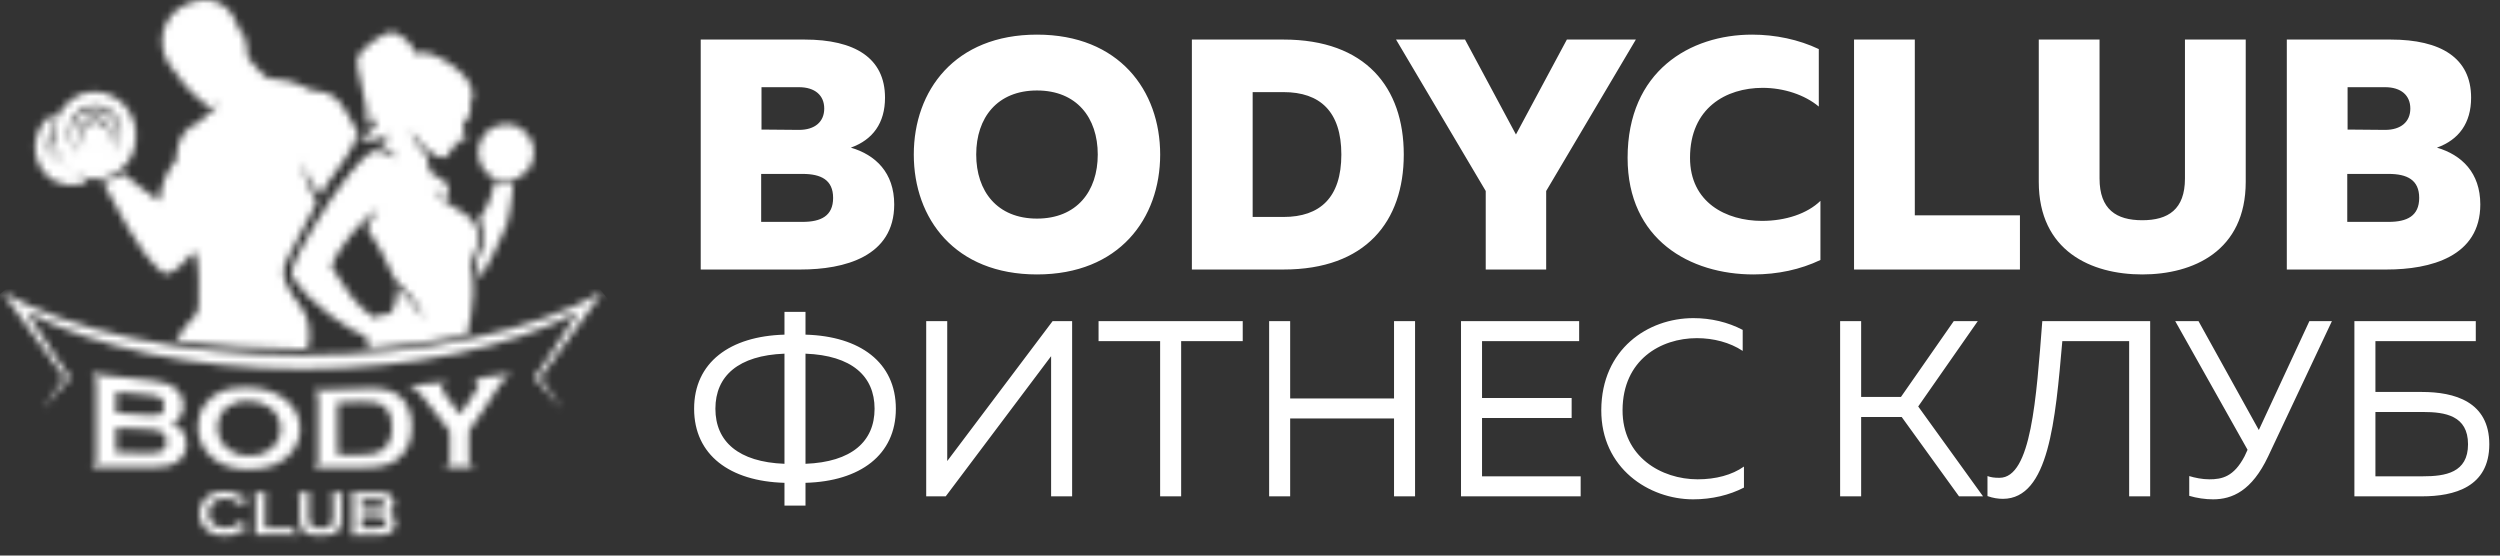
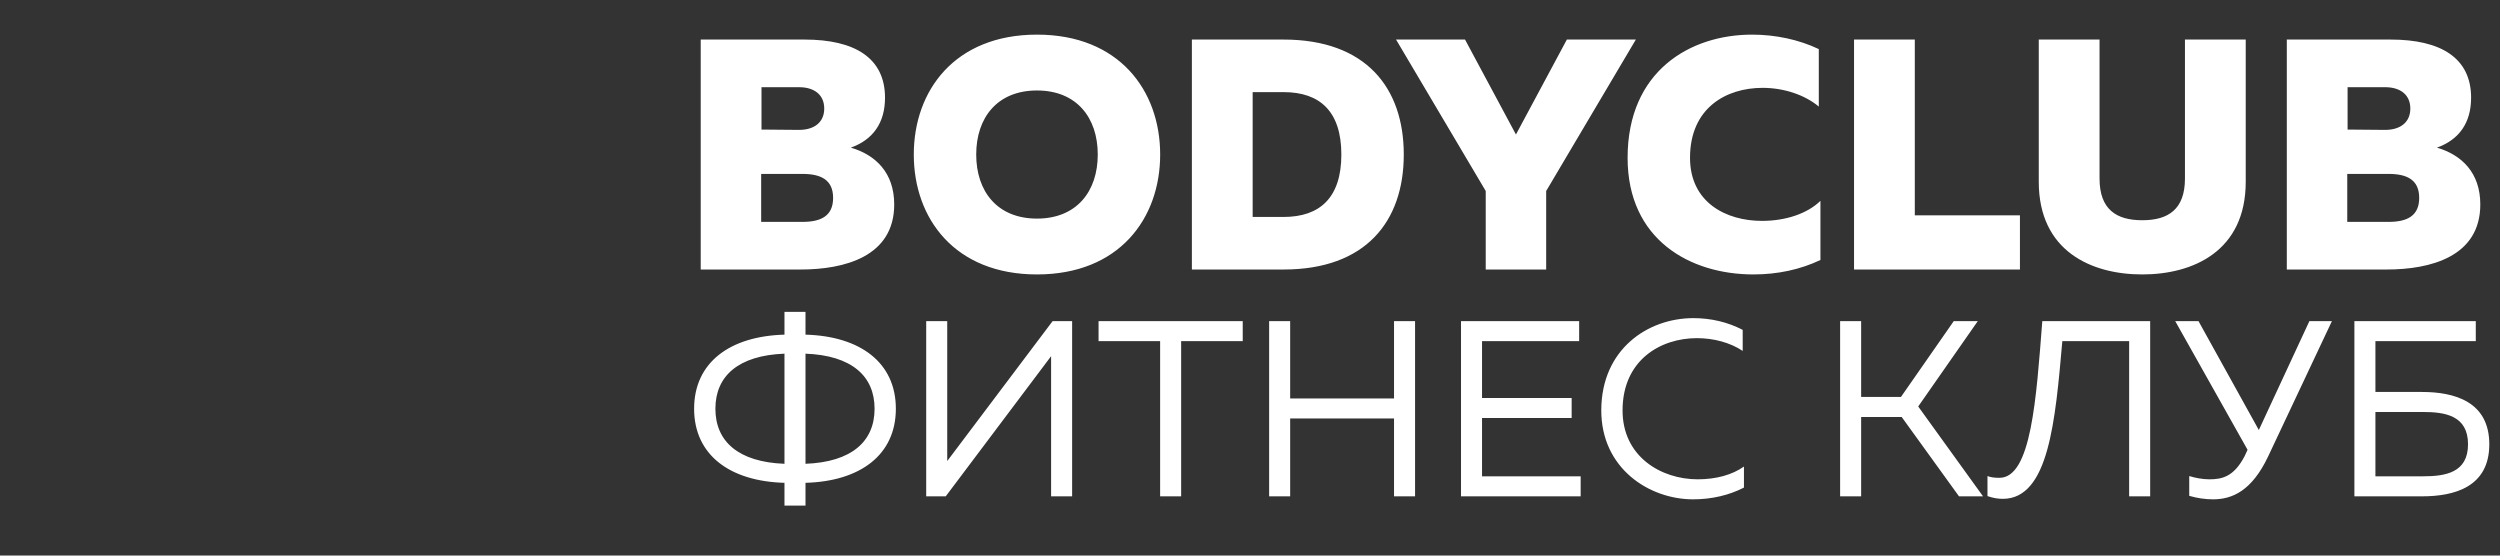
<svg xmlns="http://www.w3.org/2000/svg" width="351" height="78" viewBox="0 0 351 78" fill="none">
  <rect x="0" y="0" width="351" height="78" fill="#333333" stroke="none" />
  <path d="M98.381 5.554H112.956C120.013 5.554 124.256 8.137 124.256 13.717C124.256 17.269 122.55 19.621 119.459 20.728C122.919 21.743 125.548 24.233 125.548 28.707C125.548 36.041 118.537 37.84 112.403 37.84H98.381V5.554ZM116.969 27.785C116.969 25.248 115.262 24.418 112.679 24.418H106.868V31.152H112.679C115.262 31.152 116.969 30.322 116.969 27.785ZM115.723 15.239C115.723 13.395 114.432 12.241 112.172 12.241H106.914V18.191L112.172 18.237C114.432 18.237 115.723 17.084 115.723 15.239ZM128.296 21.697C128.296 12.703 134.062 4.862 145.592 4.862C157.123 4.862 162.888 12.703 162.888 21.697C162.888 30.691 157.123 38.531 145.592 38.531C134.062 38.531 128.296 30.691 128.296 21.697ZM154.125 21.697C154.125 16.531 151.173 12.703 145.592 12.703C140.011 12.703 137.06 16.531 137.06 21.697C137.06 26.862 140.011 30.691 145.592 30.691C151.173 30.691 154.125 26.862 154.125 21.697ZM167.34 5.554H180.209C191.739 5.554 197.09 12.288 197.09 21.697C197.09 31.106 191.739 37.84 180.209 37.84H167.34V5.554ZM188.326 21.697C188.326 15.655 185.328 12.933 180.209 12.933H175.873V30.46H180.209C185.328 30.46 188.326 27.739 188.326 21.697ZM217.083 37.84H208.596V26.816L196.005 5.554H205.69L212.839 18.883L219.988 5.554H229.674L217.083 26.816V37.84ZM228.515 22.158C228.515 9.981 237.279 4.862 245.996 4.862C249.271 4.862 252.545 5.554 255.359 6.891V14.963C253.376 13.302 250.424 12.334 247.472 12.334C242.352 12.334 237.279 15.147 237.279 22.158C237.279 28.43 242.352 31.013 247.38 31.013C250.7 31.013 253.745 29.999 255.589 28.2V36.502C252.776 37.84 249.593 38.531 246.18 38.531C237.325 38.531 228.515 33.688 228.515 22.158ZM260.307 5.554H268.839V30.229H283.599V37.84H260.307V5.554ZM306.768 5.554H315.3V25.525C315.3 35.257 307.921 38.531 300.772 38.531C293.623 38.531 286.243 35.257 286.243 25.525V5.554H294.776V25.064C294.776 29.399 297.128 30.921 300.772 30.921C304.415 30.921 306.768 29.399 306.768 25.064V5.554ZM321.068 5.554H335.643C342.7 5.554 346.943 8.137 346.943 13.717C346.943 17.269 345.236 19.621 342.146 20.728C345.605 21.743 348.234 24.233 348.234 28.707C348.234 36.041 341.224 37.84 335.089 37.84H321.068V5.554ZM339.655 27.785C339.655 25.248 337.949 24.418 335.366 24.418H329.555V31.152H335.366C337.949 31.152 339.655 30.322 339.655 27.785ZM338.41 15.239C338.41 13.395 337.119 12.241 334.859 12.241H329.601V18.191L334.859 18.237C337.119 18.237 338.41 17.084 338.41 15.239Z" fill="white" />
  <path d="M113.092 70.986H110.14V67.788C102.48 67.577 97.454 63.887 97.454 57.386C97.454 50.885 102.48 47.195 110.14 46.984V43.786H113.092V46.984C120.753 47.195 125.778 50.885 125.778 57.386C125.778 63.887 120.753 67.577 113.092 67.788V70.986ZM100.442 57.386C100.442 61.99 103.675 64.871 110.14 65.117V49.655C103.675 49.901 100.442 52.783 100.442 57.386ZM113.092 49.655V65.117C119.558 64.871 122.791 61.99 122.791 57.386C122.791 52.783 119.558 49.901 113.092 49.655ZM150.527 69.686H147.575V52.115C147.575 51.412 147.575 50.709 147.575 50.007L132.78 69.686H130.039V45.087H132.991V62.622C132.991 63.325 132.991 64.028 132.991 64.731L147.786 45.087H150.527V69.686ZM154.238 45.087H174.479V47.898H165.834V69.686H162.882V47.898H154.238V45.087ZM195.722 45.087H198.674V69.686H195.722V58.757H181.139V69.686H178.187V45.087H181.139V55.945H195.722V45.087ZM205.126 45.087H221.713V47.898H208.078V55.875H220.659V58.686H208.078V66.874H221.924V69.686H205.126V45.087ZM224.82 57.562C224.855 49.023 231.356 44.665 237.752 44.665C240.212 44.665 242.602 45.227 244.675 46.317V49.269C242.883 48.074 240.563 47.476 238.244 47.476C233.149 47.476 227.842 50.534 227.807 57.562C227.772 64.133 233.254 67.296 238.35 67.296C240.88 67.296 243.164 66.698 244.851 65.504V68.456C242.812 69.51 240.353 70.107 237.717 70.107C231.532 70.107 224.785 65.75 224.82 57.562ZM261.305 69.686H258.353V45.087H261.305V55.734H266.892L274.307 45.087H277.68L269.317 57.07L278.418 69.686H275.045L266.998 58.546H261.305V69.686ZM286.738 45.087H301.884V69.686H298.932V47.898H289.55C288.566 59.108 287.652 70.002 281.221 70.037C280.554 70.037 279.816 69.931 279.042 69.65V66.839C279.534 67.015 279.956 67.085 280.729 67.085C285.192 67.085 285.895 55.945 286.738 45.087ZM318.439 64.098C316.155 68.912 313.414 70.107 310.708 70.107C309.619 70.107 308.424 69.931 307.37 69.615V66.839C308.178 67.085 309.197 67.296 310.181 67.296C311.973 67.296 313.625 66.945 315.136 64.063L315.557 63.149L305.402 45.087H308.67L317.139 60.373L324.237 45.087H327.4L318.439 64.098ZM333.509 55.032H340.045C344.578 55.032 349.498 56.367 349.498 62.376C349.498 68.385 344.578 69.686 340.045 69.686H330.557V45.087H347.6V47.898H333.509V55.032ZM333.509 66.874H340.186C343.313 66.874 346.511 66.382 346.511 62.376C346.511 58.335 343.278 57.843 340.186 57.843H333.509V66.874Z" fill="white" />
  <mask id="mask0_9_7" style="mask-type:luminance" maskUnits="userSpaceOnUse" x="0" y="41" width="85" height="35">
-     <path d="M50.78 74.118H52.981C53.398 74.118 53.677 74.062 53.872 73.951C54.067 73.811 54.178 73.615 54.178 73.308C54.178 73 54.067 72.804 53.872 72.665C53.705 72.553 53.398 72.497 52.981 72.497H50.78V74.118ZM50.78 71.49H53.064C53.398 71.49 53.649 71.435 53.788 71.351C53.956 71.239 54.011 71.043 54.011 70.82C54.011 70.568 53.928 70.4 53.788 70.288C53.649 70.177 53.398 70.121 53.064 70.121H50.78V71.49ZM54.513 71.966C55.181 72.217 55.516 72.692 55.516 73.391C55.516 73.951 55.321 74.37 54.931 74.677C54.736 74.845 54.513 74.957 54.234 75.013C53.983 75.069 53.649 75.125 53.259 75.125H49.192V74.985C49.303 74.957 49.359 74.929 49.415 74.873C49.443 74.817 49.471 74.761 49.471 74.677V69.618C49.471 69.534 49.443 69.45 49.415 69.422C49.387 69.366 49.303 69.338 49.192 69.31V69.114H53.231C53.621 69.114 53.928 69.142 54.178 69.198C54.401 69.254 54.624 69.366 54.791 69.506C55.154 69.785 55.321 70.177 55.321 70.708C55.321 71.295 55.042 71.714 54.513 71.966ZM47.966 69.59V72.944C47.966 73.587 47.855 74.062 47.604 74.37C47.186 74.929 46.323 75.208 45.014 75.208C44.066 75.208 43.342 75.041 42.841 74.761C42.534 74.593 42.339 74.342 42.228 74.034C42.116 73.727 42.061 73.363 42.061 72.944V69.59C42.061 69.506 42.033 69.422 42.005 69.394C41.977 69.338 41.894 69.31 41.782 69.282V69.114H43.649V69.254C43.537 69.282 43.481 69.31 43.426 69.366C43.398 69.422 43.37 69.478 43.37 69.562V72.553C43.37 72.888 43.398 73.14 43.426 73.308C43.454 73.475 43.537 73.615 43.649 73.727C43.927 74.034 44.401 74.174 45.069 74.174C45.738 74.174 46.211 74.034 46.49 73.727C46.601 73.615 46.657 73.475 46.685 73.308C46.713 73.14 46.741 72.888 46.741 72.553V69.562C46.741 69.478 46.713 69.394 46.685 69.366C46.657 69.31 46.574 69.282 46.462 69.254V69.114H48.217V69.254C48.106 69.282 48.05 69.31 47.994 69.366C47.994 69.422 47.966 69.506 47.966 69.59ZM37.214 74.118H40.863C40.947 74.118 41.03 74.09 41.058 74.062C41.114 74.034 41.142 73.951 41.169 73.839H41.309V75.376H41.169C41.142 75.264 41.114 75.208 41.058 75.153C41.002 75.125 40.947 75.097 40.863 75.097H35.626V74.957C35.737 74.929 35.793 74.901 35.849 74.845C35.877 74.789 35.904 74.733 35.904 74.649V69.59C35.904 69.506 35.877 69.422 35.849 69.394C35.821 69.338 35.737 69.31 35.626 69.282V69.114H37.492V69.254C37.381 69.282 37.325 69.31 37.269 69.366C37.242 69.422 37.214 69.478 37.214 69.562V74.118ZM65.85 60.476V64.67C65.85 64.865 65.906 65.005 65.99 65.089C66.073 65.173 66.213 65.257 66.436 65.312V65.62H62.563V65.341C62.786 65.285 62.925 65.201 63.009 65.117C63.093 65.033 63.148 64.893 63.148 64.698V60.56C62.48 59.694 61.811 58.827 61.143 57.961C60.474 57.122 59.806 56.255 59.137 55.445C58.803 55.025 58.524 54.746 58.329 54.606C58.134 54.466 57.883 54.382 57.633 54.382V54.103C59.276 53.963 60.92 53.823 62.563 53.656V53.935C62.145 54.047 61.95 54.242 61.95 54.522C61.95 54.634 62.09 54.858 62.34 55.165C62.703 55.668 63.093 56.171 63.455 56.675C63.817 57.178 64.207 57.709 64.569 58.212C64.959 57.625 65.349 57.066 65.739 56.479C66.129 55.892 66.519 55.305 66.909 54.69C67.16 54.298 67.271 54.047 67.271 53.907C67.271 53.767 67.216 53.656 67.104 53.572C66.993 53.488 66.853 53.432 66.658 53.432V53.124C68.274 52.929 69.862 52.705 71.478 52.509V52.817C71.199 52.901 70.976 53.041 70.753 53.236C70.558 53.432 70.28 53.795 69.945 54.354C69.277 55.389 68.608 56.423 67.94 57.457C67.188 58.492 66.519 59.498 65.85 60.476ZM47.409 63.859C48.551 63.859 49.694 63.831 50.836 63.831C51.978 63.831 52.758 63.663 53.287 63.412C53.872 63.104 54.318 62.685 54.596 62.098C54.875 61.539 55.042 60.812 55.042 59.973C55.042 58.743 54.736 57.849 54.095 57.234C53.733 56.898 53.315 56.675 52.813 56.535C52.312 56.423 51.644 56.367 50.808 56.395C49.666 56.451 48.523 56.479 47.381 56.507V60.169C47.409 61.399 47.409 62.629 47.409 63.859ZM44.651 64.809V55.584C44.651 55.417 44.624 55.305 44.54 55.221C44.456 55.137 44.317 55.081 44.094 55.025V54.774C46.406 54.718 48.718 54.662 51.059 54.55C52.591 54.466 53.761 54.55 54.569 54.802C55.739 55.193 56.602 55.892 57.159 56.926C57.605 57.737 57.828 58.715 57.828 59.861C57.828 60.868 57.661 61.734 57.326 62.517C56.992 63.272 56.491 63.915 55.85 64.446C55.293 64.893 54.652 65.201 53.9 65.368C53.148 65.564 52.201 65.648 51.059 65.648H44.094V65.396C44.317 65.341 44.456 65.285 44.54 65.201C44.624 65.117 44.651 64.977 44.651 64.809ZM34.957 56.283C33.759 56.227 32.784 56.507 31.977 57.094C31.503 57.457 31.141 57.877 30.918 58.352C30.695 58.827 30.556 59.386 30.556 60.001C30.556 60.616 30.667 61.175 30.918 61.678C31.141 62.182 31.503 62.629 31.977 63.02C32.784 63.663 33.759 63.999 34.985 63.999C36.211 63.999 37.186 63.691 37.966 63.076C38.439 62.713 38.801 62.266 39.052 61.734C39.275 61.259 39.386 60.784 39.386 60.253C39.386 59.638 39.275 59.079 39.024 58.575C38.801 58.072 38.439 57.653 37.966 57.29C37.158 56.675 36.155 56.339 34.957 56.283ZM34.957 54.41C37.13 54.494 38.857 55.081 40.139 56.143C40.807 56.675 41.309 57.318 41.643 58.016C41.977 58.715 42.144 59.498 42.144 60.337C42.144 60.868 42.061 61.371 41.894 61.846C41.726 62.321 41.504 62.797 41.169 63.244C39.916 65.005 37.827 65.9 34.957 65.9C32.812 65.9 31.085 65.368 29.804 64.278C29.107 63.691 28.606 62.992 28.244 62.182C27.937 61.455 27.77 60.7 27.77 59.917C27.77 59.33 27.854 58.799 28.021 58.268C28.188 57.765 28.411 57.262 28.745 56.814C29.971 55.025 32.032 54.27 34.957 54.41ZM16.293 63.523C17.825 63.551 19.385 63.579 20.917 63.607C21.781 63.635 22.394 63.523 22.756 63.3C23.202 63.048 23.397 62.629 23.397 62.014C23.397 61.399 23.174 60.98 22.756 60.7C22.394 60.448 21.781 60.309 20.917 60.281C19.385 60.197 17.825 60.141 16.293 60.057V63.523ZM16.293 57.961C17.881 58.072 19.469 58.184 21.057 58.296C21.781 58.352 22.282 58.268 22.589 58.1C22.923 57.877 23.062 57.541 23.062 57.038C23.062 56.535 22.923 56.171 22.617 55.92C22.31 55.668 21.809 55.528 21.084 55.472C19.497 55.333 17.909 55.193 16.321 55.025C16.293 56.004 16.293 56.982 16.293 57.961ZM24.093 59.414C25.486 59.973 26.182 60.952 26.182 62.293C26.182 63.356 25.765 64.194 24.957 64.781C24.539 65.089 24.065 65.312 23.508 65.424C22.951 65.564 22.282 65.62 21.474 65.62C18.633 65.62 15.792 65.62 12.95 65.592V65.285C13.173 65.229 13.312 65.145 13.396 65.033C13.48 64.921 13.535 64.781 13.535 64.586V53.572C13.535 53.376 13.48 53.208 13.396 53.096C13.312 52.985 13.173 52.873 12.95 52.789V52.481C15.764 52.817 18.577 53.124 21.391 53.432C22.199 53.516 22.84 53.656 23.341 53.823C23.842 53.991 24.26 54.215 24.65 54.55C25.375 55.165 25.737 55.976 25.737 57.01C25.765 58.184 25.207 58.967 24.093 59.414ZM84.57 41.02L84.097 41.691L75.851 53.013C77.355 55.249 78.915 57.457 78.915 57.457L75.071 53.013C75.071 53.013 79.027 47.282 81.144 43.788C71.895 48.68 57.995 51.81 42.451 51.81C26.907 51.81 13.006 48.68 3.758 43.788C5.875 47.282 9.83 53.013 9.83 53.013L5.986 57.457C5.986 57.457 7.546 55.249 9.05 53.013L1.306 42.362L0.331 41.02C9.802 46.387 25.152 49.854 42.479 49.854C59.75 49.882 75.099 46.387 84.57 41.02ZM33.899 73.056L34.734 74.314L34.623 74.398C34.539 74.314 34.484 74.286 34.428 74.286C34.372 74.286 34.233 74.342 33.982 74.482C33.481 74.761 33.063 74.957 32.729 75.069C32.394 75.18 31.977 75.208 31.503 75.208C30.556 75.208 29.804 74.985 29.191 74.537C28.829 74.286 28.55 73.951 28.355 73.559C28.132 73.112 27.993 72.637 27.993 72.106C27.993 71.379 28.216 70.764 28.634 70.205C29.274 69.394 30.222 69.002 31.503 69.002C31.977 69.002 32.367 69.058 32.729 69.142C33.063 69.254 33.481 69.45 33.982 69.729C34.233 69.869 34.372 69.925 34.428 69.925C34.484 69.925 34.539 69.897 34.623 69.813L34.734 69.897L33.899 71.155L33.787 71.071V70.959C33.787 70.876 33.759 70.792 33.676 70.708C33.592 70.624 33.481 70.54 33.286 70.428C32.784 70.149 32.227 69.981 31.642 69.981C30.974 69.981 30.417 70.149 29.999 70.484C29.525 70.876 29.274 71.407 29.274 72.05C29.274 72.692 29.525 73.224 29.999 73.615C30.417 73.951 30.946 74.118 31.642 74.118C32.227 74.118 32.757 73.978 33.286 73.671C33.481 73.559 33.592 73.475 33.676 73.391C33.759 73.308 33.787 73.224 33.787 73.14V73.028L33.899 73.056Z" fill="white" />
-   </mask>
+     </mask>
  <g mask="url(#mask0_9_7)">
    <path d="M-16.411 54.438L33.174 116.637L101.284 61.986L51.699 -0.241L-16.411 54.438Z" fill="white" />
  </g>
  <mask id="mask1_9_7" style="mask-type:luminance" maskUnits="userSpaceOnUse" x="4" y="0" width="71" height="50">
-     <path d="M10.248 24.163C10.945 24.695 11.446 24.974 12.365 25.338C11.251 26.4 8.215 26.26 6.543 24.611C3.395 21.48 5.373 16.672 7.825 15.889C7.769 16.364 7.435 17.063 7.351 17.762C7.184 19.299 7.072 18.461 6.794 19.579C6.46 21.033 7.1 22.458 7.936 23.017C7.574 22.71 7.24 22.151 7.072 21.536C6.822 20.557 7.045 20.194 7.184 19.355L7.295 19.523C7.351 19.635 7.323 19.551 7.351 19.719C7.462 20.138 7.407 20.222 7.602 20.781C7.769 21.256 7.936 21.62 8.159 21.983C8.549 22.654 9.19 23.437 9.83 23.856C9.468 23.409 9.106 23.325 8.493 22.319C7.24 20.222 7.267 17.398 8.577 15.498C11.78 10.857 17.881 12.87 18.939 17.51C19.329 19.271 18.995 21.116 18.215 22.374C16.655 24.779 13.786 25.785 11.195 24.667C10.861 24.499 10.555 24.275 10.248 24.163ZM15.903 21.48C16.098 21.312 16.349 20.949 16.544 20.669C17.992 18.293 16.209 14.603 13.117 14.799C9.468 15.05 8.632 19.886 11.056 21.648C10.61 21.005 10.387 20.893 10.109 19.942C9.552 17.874 10.889 15.498 13.257 15.414C16.182 15.302 17.937 19.02 15.903 21.48ZM14.538 20.501C16.126 19.551 15.597 16.392 13.257 16.476C11.112 16.56 10.499 19.607 12.365 20.613C11.836 20.278 11.418 19.355 11.641 18.489C12.087 16.7 14.482 16.672 15.067 18.293C15.402 19.132 15.067 20.278 14.538 20.501ZM50.947 6.971C50.334 7.698 50 8.173 50.195 9.376C50.334 10.27 50.557 11.165 50.752 12.031C50.947 12.898 51.17 13.764 51.309 14.631C51.811 17.343 51.226 17.035 51.254 17.343C51.866 17.398 52.256 17.259 52.535 16.728L52.702 16.308C52.702 16.29 52.711 16.28 52.73 16.28C53.203 16.979 52.396 19.104 50.446 19.048C50.78 19.914 53.092 20.166 54.485 18.684C54.513 19.467 53.816 19.97 53.371 20.362L53.566 20.445C53.649 20.474 53.705 20.474 53.761 20.501C54.457 20.753 55.544 21.759 55.738 22.263C55.376 22.123 54.986 21.843 54.596 21.675C54.262 21.508 53.816 21.312 53.426 21.228C52.451 21.005 52.34 21.284 52.061 21.34C50.279 22.57 47.632 26.204 46.49 27.909C45.431 29.475 42.869 33.64 41.838 35.737L41.002 37.833C40.612 38.895 41.782 39.706 42.061 40.154C42.506 40.852 43.008 41.355 43.593 41.915C45.236 43.424 47.27 45.101 49.22 46.192C50.111 46.695 50.724 46.919 51.421 47.282C51.532 48.037 51.56 48.344 51.755 48.931C56.63 48.568 61.282 47.925 65.572 47.058C65.683 46.108 65.962 45.185 66.129 44.207C66.268 43.228 66.408 42.138 66.436 41.16C66.491 39.007 66.324 38.84 66.073 37.023C66.046 36.715 66.24 36.464 66.38 36.184C68.302 32.242 66.547 30.481 63.093 28.692C62.257 28.245 61.143 27.238 60.892 26.456C60.975 26.651 62.452 27.965 62.925 28.049C63.148 27.686 63.009 26.819 62.925 26.372C62.786 25.701 62.647 25.645 62.145 25.282C60.836 24.387 60.446 24.499 60.196 23.465C59.778 21.731 60.251 22.011 59.471 21.312C58.858 20.725 57.772 19.355 57.744 18.377C57.883 18.573 58.134 18.964 58.301 19.188C59.081 20.25 60.892 22.207 62.257 22.123C62.675 22.095 62.925 21.899 63.037 21.536C63.176 21.116 63.093 21.368 63.343 21.144C63.538 20.977 63.399 20.893 63.427 20.613C64.43 20.613 64.04 20.501 64.151 19.775C64.43 19.663 65.07 19.97 65.321 19.579C65.544 19.244 64.597 18.069 65.154 17.175C65.795 16.14 66.101 16.979 66.073 14.379C66.073 14.044 66.185 14.072 66.268 13.848C66.547 13.121 66.101 12.031 65.823 11.5C65.043 10.074 62.424 8.285 60.808 7.67C59.861 7.335 59.304 7.279 58.357 7.558L58.329 7.531L58.273 7.419C58.246 7.363 58.246 7.307 58.218 7.251C57.8 5.909 55.933 4.539 54.959 4.511C54.039 4.511 51.616 6.189 50.947 6.971ZM59.248 44.542C58.719 43.424 56.463 40.713 55.543 40.461C55.683 41.104 55.794 41.244 55.627 42.026C55.516 42.558 55.349 42.977 55.154 43.424C54.847 44.067 54.847 44.151 54.011 44.123C53.398 44.123 53.092 44.403 52.646 44.626C52.117 44.375 51.254 43.62 50.78 43.2C48.774 41.328 48.161 39.622 46.88 37.945C46.769 37.805 46.601 37.61 46.518 37.442C46.769 36.687 47.353 35.681 47.771 35.038C48.635 33.668 49.889 32.13 51.059 31.012C51.449 30.649 52.591 29.559 53.092 29.391C52.981 29.615 52.646 30.034 52.479 30.285C52.256 30.593 52.089 30.901 51.894 31.236C51.811 31.404 51.727 31.544 51.644 31.739C51.532 32.019 51.532 32.075 51.699 32.298C52.591 33.612 54.457 36.771 54.959 38.225C55.321 39.231 55.321 39.119 56.24 40.042C57.215 41.048 58.357 42.25 58.97 43.452C59.304 44.123 59.304 44.486 59.304 44.486L59.248 44.542ZM71.84 22.598C72.898 21.983 72.536 19.858 70.976 19.914C69.555 19.97 69.138 21.983 70.391 22.654C70.029 22.43 69.751 21.815 69.918 21.228C70.224 20.054 71.812 19.998 72.202 21.088C72.397 21.675 72.174 22.43 71.84 22.598ZM72.731 23.241C72.87 23.129 73.038 22.905 73.149 22.682C74.096 21.088 72.926 18.656 70.865 18.768C68.441 18.936 67.884 22.151 69.5 23.325C69.221 22.905 69.054 22.822 68.887 22.179C68.525 20.781 69.416 19.244 70.976 19.16C72.926 19.132 74.096 21.592 72.731 23.241ZM70.614 17.482C65.516 18.237 66.157 25.701 71.561 25.338C71.7 25.338 72.536 25.114 72.787 24.946L72.982 24.834C73.734 24.415 74.514 23.549 74.737 22.71C74.904 22.067 75.015 21.731 74.932 20.949C74.765 18.964 72.843 17.147 70.614 17.482ZM67.299 39.035C67.466 38.979 67.299 39.119 67.466 38.895C68.246 37.917 70.725 32.718 71.171 31.515C71.45 30.761 71.756 28.552 71.868 27.686C71.951 27.127 72.118 26.176 72.09 25.673C71.784 25.729 71.784 25.785 71.394 25.785C71.143 25.785 70.865 25.813 70.642 25.785C69.723 25.673 69.695 25.533 69.416 25.505C69.333 25.701 69.333 26.036 69.249 26.288C68.971 27.322 69.193 26.903 68.608 28.385C68.023 29.894 67.383 30.481 67.271 30.705C67.884 32.158 68.191 33.333 67.633 35.01C67.299 36.016 66.798 36.352 66.881 36.771C67.076 37.498 67.271 38.225 67.299 39.035ZM24.399 22.933C24.929 22.374 24.817 22.374 24.789 21.648C25.012 19.579 25.848 17.93 27.965 17.147C28.104 17.091 28.272 16.895 28.494 16.644C29.135 15.973 29.442 15.833 30.11 15.246C30.333 15.05 30.611 14.883 30.5 14.575C29.664 15.022 29.776 15.442 28.773 14.603C27.882 13.876 26.628 12.814 25.959 11.975C25.569 11.5 25.207 10.801 24.817 10.41C21.196 6.776 22.645 1.604 26.879 0.318C30.11 -0.688 32.478 0.738 33.481 3.952C33.759 4.875 33.731 4.204 34.121 4.707C34.484 5.154 34.316 5.909 34.679 6.804C34.957 7.447 34.762 7.391 34.623 7.894C34.818 8.034 35.319 8.677 35.459 8.872C35.932 9.571 36.657 10.13 37.242 10.689C37.882 11.304 37.576 10.997 38.606 11.081C40.139 11.165 41.587 11.584 42.896 12.255C43.537 12.562 43.342 12.702 44.206 12.73C45.32 12.758 46.184 13.121 46.936 13.597C48.078 14.351 49.554 17.426 50.251 18.628C49.471 21.62 47.353 23.52 45.794 26.036C45.543 26.512 45.264 27.015 45.014 27.49C44.122 26.288 42.757 24.247 42.172 22.654C42.395 23.52 43.481 26.763 44.456 28.524C42.98 31.292 41.615 33.864 40.835 35.401C40.306 36.435 39.386 37.666 40.027 39.427C41.169 42.474 43.147 42.921 43.398 46.248C43.481 47.478 43.481 48.093 43.147 49.043C37.297 48.987 29.915 48.624 24.706 47.841C25.04 47.226 25.402 46.667 25.792 46.136C26.043 45.772 26.349 45.521 26.6 45.185C27.324 44.207 27.742 44.375 27.882 42.921C27.993 41.383 27.993 36.631 27.408 35.345C27.102 35.401 26.21 36.408 25.959 36.659C25.263 37.386 23.759 39.035 22.7 38.169C21.001 36.799 19.246 34.171 18.076 32.158C17.212 30.649 16.432 29.084 15.541 27.602C15.262 27.127 14.51 25.785 14.399 25.477C16.349 25.142 16.767 24.639 17.324 24.359C17.797 24.779 21.781 27.993 22.366 28.245C22.45 26.651 23.313 24.108 24.399 22.933Z" fill="white" />
-   </mask>
+     </mask>
  <g mask="url(#mask1_9_7)">
    <path d="M-20.784 18.712L31.364 84.126L99.223 29.643L47.075 -35.743L-20.784 18.712Z" fill="white" />
  </g>
</svg>